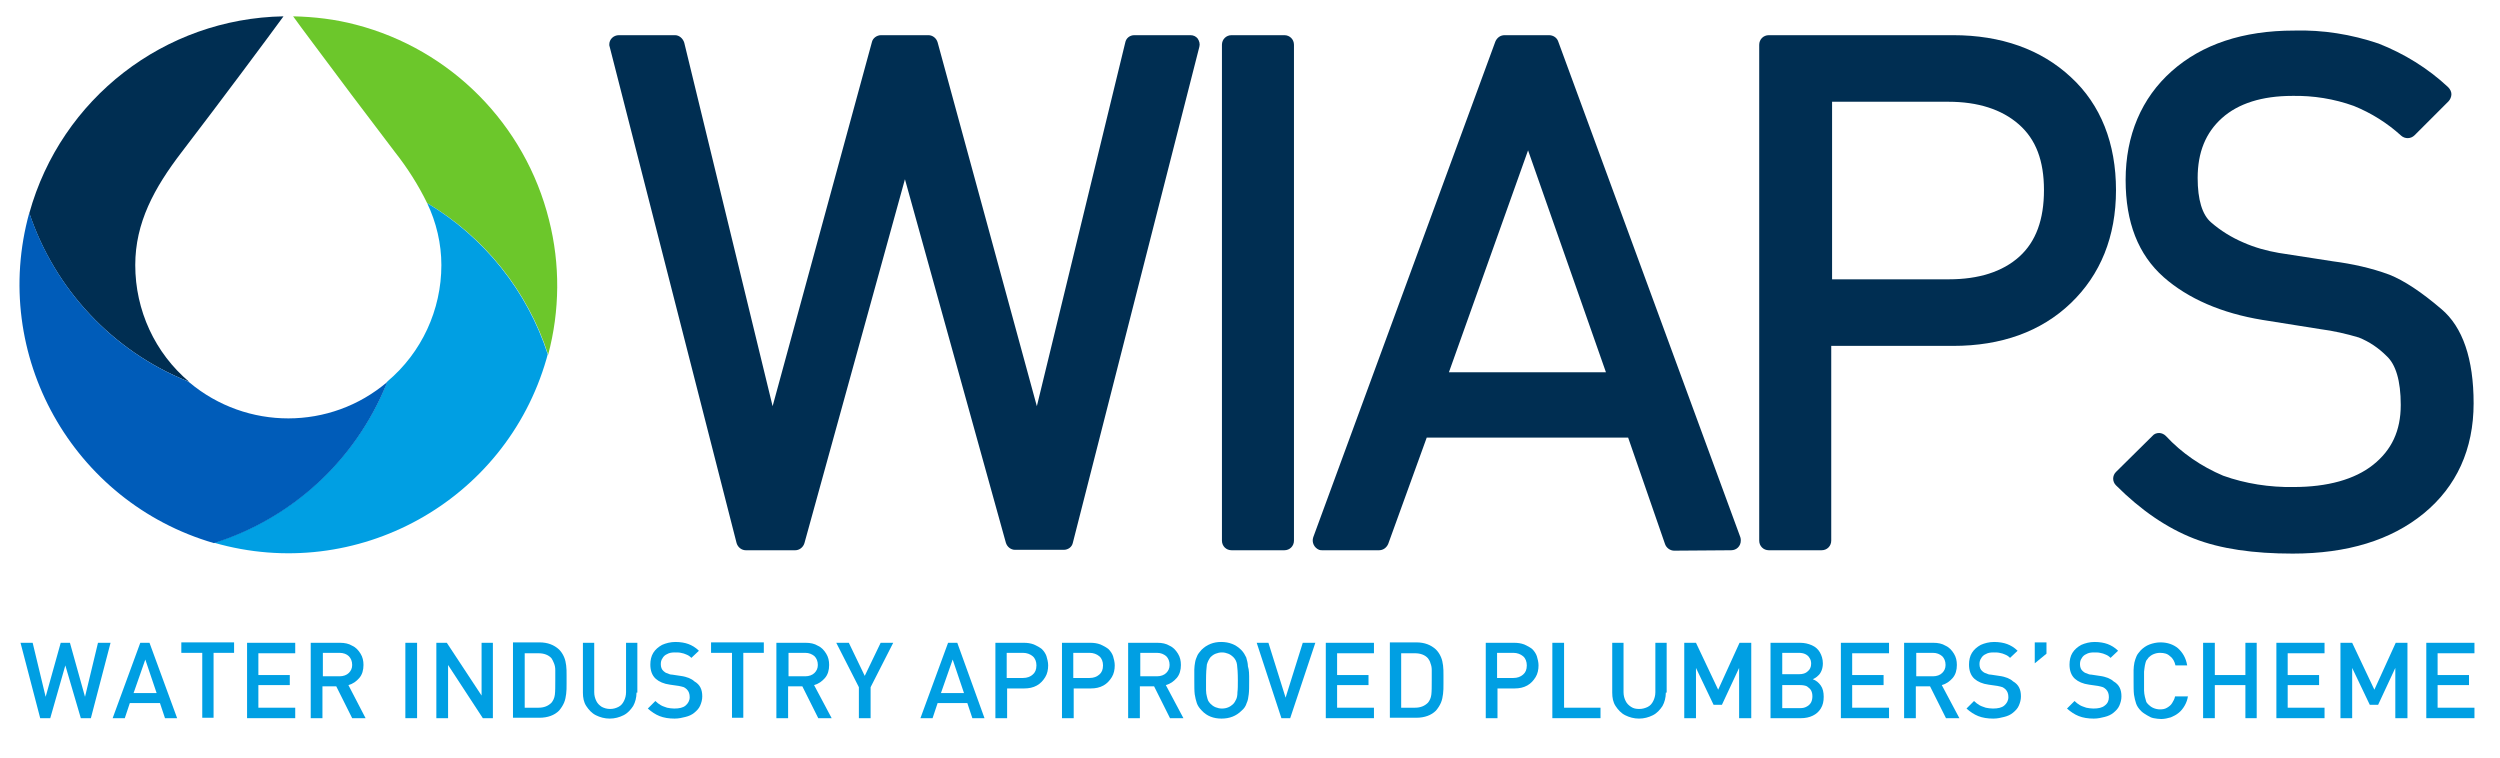
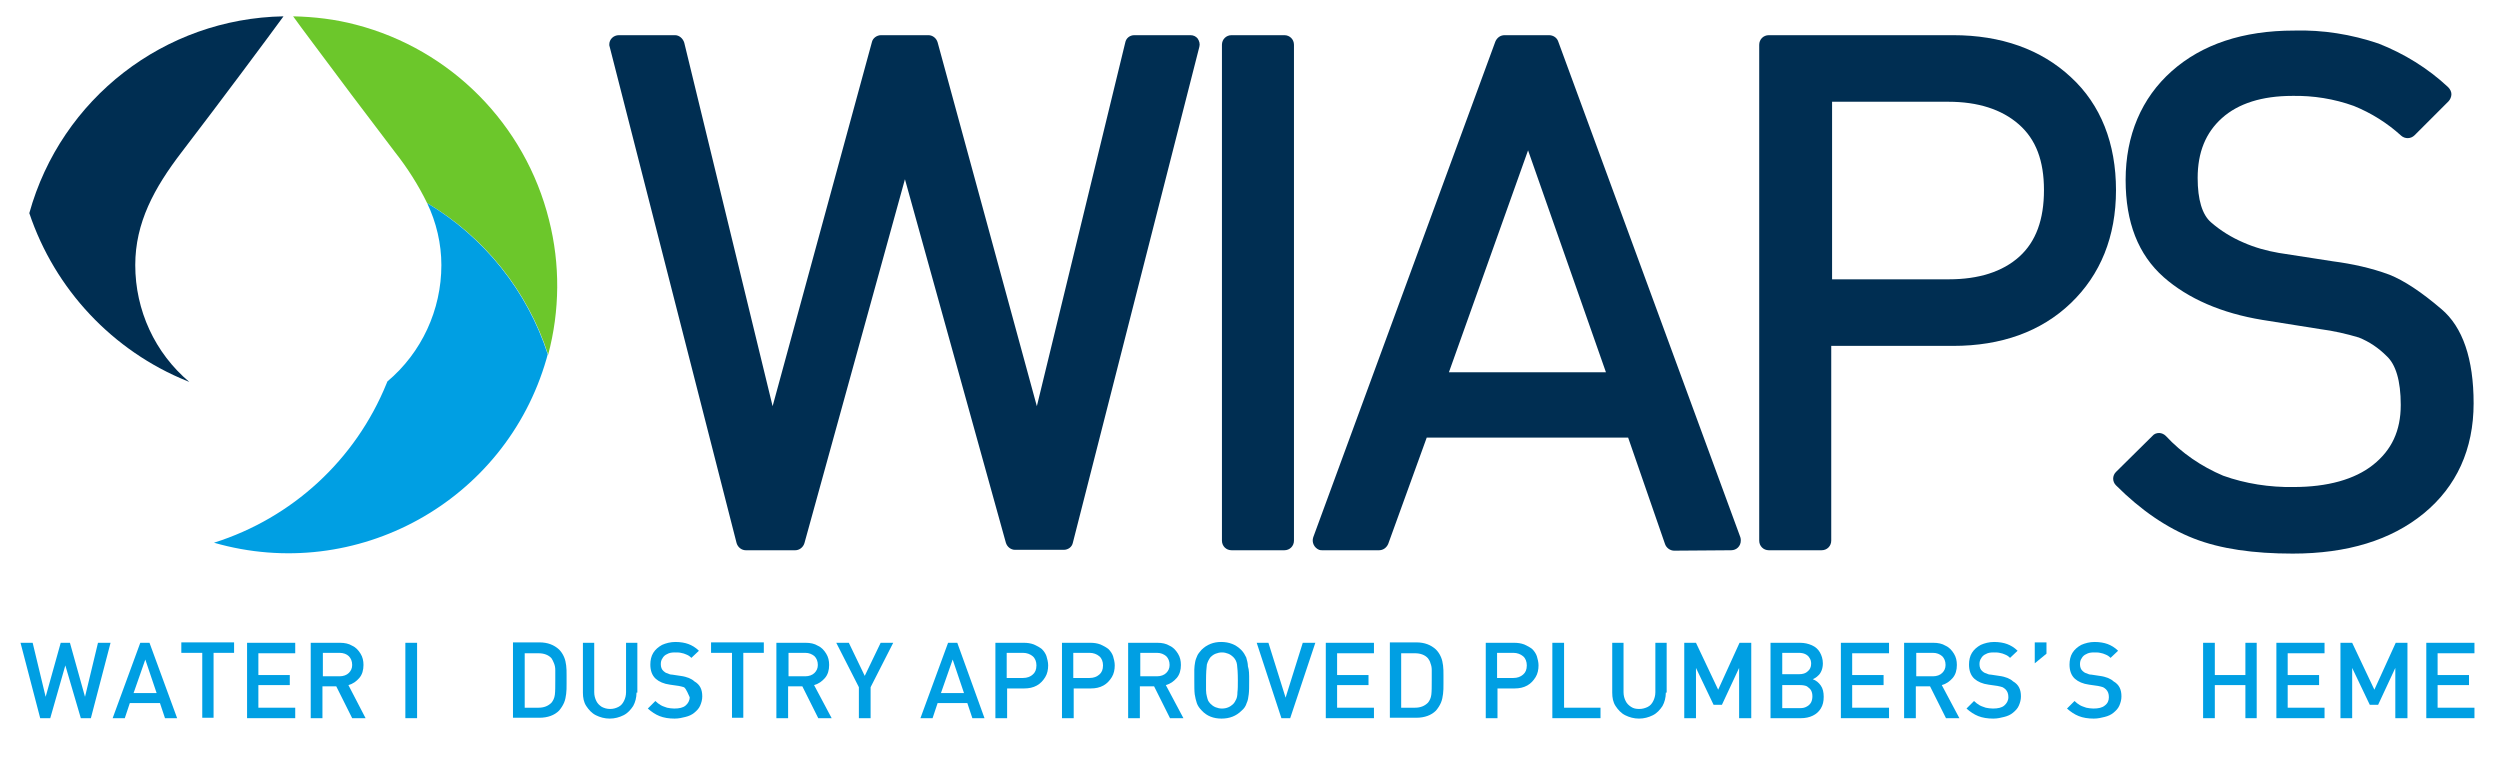
<svg xmlns="http://www.w3.org/2000/svg" width="100%" height="100%" viewBox="0 0 597 181" version="1.1" xml:space="preserve" style="fill-rule:evenodd;clip-rule:evenodd;stroke-linejoin:round;stroke-miterlimit:2;">
  <g id="Strap_line">
    <path d="M26.4,153.5L21.7,171.5L19.3,171.5L15.6,158.9L12,171.5L9.6,171.5L4.9,153.5L7.8,153.5L10.9,166.4L14.5,153.5L16.7,153.5L20.3,166.4L23.4,153.5L26.4,153.5Z" style="fill:rgb(0,159,227);fill-rule:nonzero;" />
    <path d="M42.3,171.5L39.4,171.5L38.2,167.9L31,167.9L29.8,171.5L26.9,171.5L33.5,153.5L35.7,153.5L42.3,171.5ZM37.4,165.5L34.7,157.5L31.9,165.5L37.4,165.5Z" style="fill:rgb(0,159,227);fill-rule:nonzero;" />
    <path d="M55.9,155.9L51,155.9L51,171.4L48.3,171.4L48.3,155.9L43.3,155.9L43.3,153.4L55.9,153.4L55.9,155.9Z" style="fill:rgb(0,159,227);fill-rule:nonzero;" />
    <path d="M70.5,171.5L59,171.5L59,153.5L70.5,153.5L70.5,156L61.7,156L61.7,161.2L69.2,161.2L69.2,163.6L61.7,163.6L61.7,169L70.5,169L70.5,171.5Z" style="fill:rgb(0,159,227);fill-rule:nonzero;" />
    <path d="M87.3,171.5L84.1,171.5L80.3,163.9L77,163.9L77,171.5L74.2,171.5L74.2,153.5L81.2,153.5C82.3,153.5 83.3,153.7 84.1,154.2C85,154.6 85.6,155.3 86.1,156.1C86.6,156.9 86.8,157.8 86.8,158.8C86.8,160 86.5,161.1 85.8,161.9C85.1,162.7 84.3,163.3 83.2,163.6L87.3,171.5ZM84.1,158.8C84.1,157.9 83.8,157.2 83.3,156.7C82.8,156.2 82,155.9 81.1,155.9L77.1,155.9L77.1,161.5L81.1,161.5C82,161.5 82.8,161.2 83.3,160.7C83.8,160.2 84.1,159.6 84.1,158.8Z" style="fill:rgb(0,159,227);fill-rule:nonzero;" />
    <rect x="96.8" y="153.5" width="2.8" height="18" style="fill:rgb(0,159,227);fill-rule:nonzero;" />
-     <path d="M117.8,171.5L115.3,171.5L107,158.8L107,171.5L104.2,171.5L104.2,153.5L106.7,153.5L115,166.1L115,153.5L117.7,153.5L117.7,171.5L117.8,171.5Z" style="fill:rgb(0,159,227);fill-rule:nonzero;" />
    <path d="M135.3,161.3L135.3,163.2C135.3,164.2 135.3,165 135.2,165.7C135.1,166.4 135,167.1 134.7,167.8C134.4,168.5 134,169.1 133.5,169.7C132.4,170.8 130.8,171.4 128.8,171.4L122.5,171.4L122.5,153.4L128.8,153.4C130.8,153.4 132.3,154 133.5,155.1C134,155.6 134.4,156.2 134.7,156.9C135,157.6 135.1,158.2 135.2,158.9C135.3,159.6 135.3,160.4 135.3,161.3ZM132.6,162.4L132.6,160C132.6,159.4 132.5,158.9 132.3,158.4C132.1,157.9 131.9,157.5 131.7,157.2C131,156.4 129.9,156 128.6,156L125.3,156L125.3,169L128.6,169C129.9,169 130.9,168.6 131.7,167.8C132.1,167.3 132.4,166.7 132.5,165.9C132.6,165.1 132.6,163.9 132.6,162.4Z" style="fill:rgb(0,159,227);fill-rule:nonzero;" />
    <path d="M152,165.4C152,166.6 151.7,167.7 151.2,168.6C150.6,169.5 149.9,170.3 148.9,170.8C147.9,171.3 146.8,171.6 145.6,171.6C144.4,171.6 143.3,171.3 142.3,170.8C141.3,170.3 140.6,169.5 140,168.6C139.4,167.7 139.2,166.6 139.2,165.4L139.2,153.5L141.9,153.5L141.9,165.3C141.9,166.1 142.1,166.8 142.4,167.4C142.7,168 143.1,168.4 143.7,168.8C144.3,169.1 144.9,169.3 145.7,169.3C146.5,169.3 147.1,169.1 147.7,168.8C148.3,168.5 148.7,168 149,167.4C149.3,166.8 149.5,166.1 149.5,165.3L149.5,153.5L152.2,153.5L152.2,165.4L152,165.4Z" style="fill:rgb(0,159,227);fill-rule:nonzero;" />
-     <path d="M167.7,166.3C167.7,167.1 167.5,167.8 167.2,168.5C166.9,169.2 166.4,169.7 165.8,170.2C165.2,170.7 164.5,171 163.7,171.2C162.9,171.4 162.1,171.6 161.1,171.6C159.7,171.6 158.5,171.4 157.5,171C156.5,170.6 155.6,170 154.7,169.2L156.5,167.4C156.9,167.8 157.3,168.1 157.8,168.4C158.3,168.7 158.8,168.8 159.3,169C159.8,169.1 160.4,169.2 161,169.2C162.2,169.2 163.1,169 163.7,168.5C164.3,168 164.7,167.3 164.7,166.5C164.7,165.7 164.5,165.1 164,164.6C163.8,164.4 163.5,164.2 163.3,164.1C163,164 162.6,163.9 162.1,163.8L160,163.5C158.5,163.3 157.4,162.8 156.6,162.1C155.7,161.3 155.3,160.1 155.3,158.7C155.3,157.7 155.5,156.7 156,155.9C156.5,155.1 157.2,154.5 158.1,154C159,153.6 160.1,153.3 161.3,153.3C162.5,153.3 163.6,153.5 164.4,153.8C165.2,154.1 166.1,154.6 166.9,155.4L165.1,157.1C164.7,156.7 164.4,156.5 163.9,156.3C163.5,156.1 163.1,156 162.6,155.9C162.2,155.8 161.7,155.8 161.1,155.8C160.4,155.8 159.8,155.9 159.3,156.2C158.8,156.4 158.4,156.8 158.2,157.2C157.9,157.6 157.8,158.1 157.8,158.6C157.8,159.3 158,159.9 158.5,160.3C158.7,160.5 159,160.7 159.4,160.8C159.8,161 160.1,161.1 160.5,161.1L162.5,161.4C163.3,161.5 164,161.7 164.5,161.9C165,162.1 165.5,162.4 165.8,162.7C167.2,163.5 167.7,164.7 167.7,166.3Z" style="fill:rgb(0,159,227);fill-rule:nonzero;" />
+     <path d="M167.7,166.3C167.7,167.1 167.5,167.8 167.2,168.5C166.9,169.2 166.4,169.7 165.8,170.2C165.2,170.7 164.5,171 163.7,171.2C162.9,171.4 162.1,171.6 161.1,171.6C159.7,171.6 158.5,171.4 157.5,171C156.5,170.6 155.6,170 154.7,169.2L156.5,167.4C156.9,167.8 157.3,168.1 157.8,168.4C158.3,168.7 158.8,168.8 159.3,169C159.8,169.1 160.4,169.2 161,169.2C162.2,169.2 163.1,169 163.7,168.5C164.3,168 164.7,167.3 164.7,166.5C163.8,164.4 163.5,164.2 163.3,164.1C163,164 162.6,163.9 162.1,163.8L160,163.5C158.5,163.3 157.4,162.8 156.6,162.1C155.7,161.3 155.3,160.1 155.3,158.7C155.3,157.7 155.5,156.7 156,155.9C156.5,155.1 157.2,154.5 158.1,154C159,153.6 160.1,153.3 161.3,153.3C162.5,153.3 163.6,153.5 164.4,153.8C165.2,154.1 166.1,154.6 166.9,155.4L165.1,157.1C164.7,156.7 164.4,156.5 163.9,156.3C163.5,156.1 163.1,156 162.6,155.9C162.2,155.8 161.7,155.8 161.1,155.8C160.4,155.8 159.8,155.9 159.3,156.2C158.8,156.4 158.4,156.8 158.2,157.2C157.9,157.6 157.8,158.1 157.8,158.6C157.8,159.3 158,159.9 158.5,160.3C158.7,160.5 159,160.7 159.4,160.8C159.8,161 160.1,161.1 160.5,161.1L162.5,161.4C163.3,161.5 164,161.7 164.5,161.9C165,162.1 165.5,162.4 165.8,162.7C167.2,163.5 167.7,164.7 167.7,166.3Z" style="fill:rgb(0,159,227);fill-rule:nonzero;" />
    <path d="M182.4,155.9L177.5,155.9L177.5,171.4L174.8,171.4L174.8,155.9L169.8,155.9L169.8,153.4L182.4,153.4L182.4,155.9Z" style="fill:rgb(0,159,227);fill-rule:nonzero;" />
    <path d="M198.6,171.5L195.4,171.5L191.6,163.9L188.2,163.9L188.2,171.5L185.4,171.5L185.4,153.5L192.4,153.5C193.5,153.5 194.5,153.7 195.3,154.2C196.2,154.6 196.8,155.3 197.3,156.1C197.8,156.9 198,157.8 198,158.8C198,160 197.7,161.1 197,161.9C196.3,162.7 195.5,163.3 194.4,163.6L198.6,171.5ZM195.3,158.8C195.3,157.9 195,157.2 194.5,156.7C193.9,156.2 193.2,155.9 192.3,155.9L188.3,155.9L188.3,161.5L192.3,161.5C193.2,161.5 194,161.2 194.5,160.7C195,160.2 195.3,159.6 195.3,158.8Z" style="fill:rgb(0,159,227);fill-rule:nonzero;" />
    <path d="M213.3,153.5L207.9,164.1L207.9,171.5L205.1,171.5L205.1,164.1L199.7,153.5L202.7,153.5L206.5,161.4L210.3,153.5L213.3,153.5Z" style="fill:rgb(0,159,227);fill-rule:nonzero;" />
    <path d="M235.1,171.5L232.2,171.5L231,167.9L223.9,167.9L222.7,171.5L219.8,171.5L226.4,153.5L228.6,153.5L235.1,171.5ZM230.2,165.5L227.5,157.5L224.7,165.5L230.2,165.5Z" style="fill:rgb(0,159,227);fill-rule:nonzero;" />
    <path d="M250.3,158.9C250.3,159.9 250.1,160.9 249.6,161.7C249.1,162.5 248.5,163.2 247.6,163.7C246.7,164.2 245.7,164.4 244.6,164.4L240.5,164.4L240.5,171.5L237.7,171.5L237.7,153.5L244.5,153.5C245.3,153.5 246.1,153.6 246.9,153.9C247.6,154.2 248.3,154.6 248.8,155C249.3,155.5 249.7,156.1 249.9,156.7C250.1,157.4 250.3,158.1 250.3,158.9ZM247.5,158.9C247.5,158 247.2,157.2 246.6,156.7C246,156.2 245.2,155.9 244.3,155.9L240.4,155.9L240.4,161.9L244.3,161.9C245.3,161.9 246,161.6 246.6,161.1C247.2,160.6 247.5,159.9 247.5,158.9Z" style="fill:rgb(0,159,227);fill-rule:nonzero;" />
    <path d="M266.2,158.9C266.2,159.9 266,160.9 265.5,161.7C265,162.5 264.4,163.2 263.5,163.7C262.6,164.2 261.6,164.4 260.5,164.4L256.4,164.4L256.4,171.5L253.6,171.5L253.6,153.5L260.4,153.5C261.2,153.5 262,153.6 262.8,153.9C263.5,154.2 264.2,154.6 264.7,155C265.2,155.5 265.6,156.1 265.8,156.7C266,157.4 266.2,158.1 266.2,158.9ZM263.4,158.9C263.4,158 263.1,157.2 262.5,156.7C261.9,156.2 261.1,155.9 260.2,155.9L256.3,155.9L256.3,161.9L260.2,161.9C261.2,161.9 261.9,161.6 262.5,161.1C263.1,160.6 263.4,159.9 263.4,158.9Z" style="fill:rgb(0,159,227);fill-rule:nonzero;" />
    <path d="M282.6,171.5L279.4,171.5L275.6,163.9L272.2,163.9L272.2,171.5L269.4,171.5L269.4,153.5L276.4,153.5C277.5,153.5 278.5,153.7 279.3,154.2C280.2,154.6 280.8,155.3 281.3,156.1C281.8,156.9 282,157.8 282,158.8C282,160 281.7,161.1 281,161.9C280.3,162.7 279.5,163.3 278.4,163.6L282.6,171.5ZM279.3,158.8C279.3,157.9 279,157.2 278.5,156.7C277.9,156.2 277.2,155.9 276.3,155.9L272.3,155.9L272.3,161.5L276.3,161.5C277.2,161.5 278,161.2 278.5,160.7C279,160.2 279.3,159.6 279.3,158.8Z" style="fill:rgb(0,159,227);fill-rule:nonzero;" />
    <path d="M298.3,162.5C298.3,163.9 298.3,165 298.2,165.8C298.1,166.6 298,167.3 297.7,167.9C297.5,168.6 297.1,169.2 296.5,169.7C295.2,171 293.6,171.6 291.7,171.6C289.8,171.6 288.2,171 287,169.7C286.4,169.1 286,168.5 285.8,167.9C285.6,167.3 285.4,166.5 285.3,165.8C285.2,165 285.2,163.9 285.2,162.5L285.2,159.9C285.2,159.3 285.3,158.7 285.4,158.1C285.5,157.5 285.7,157.1 285.9,156.6C286.1,156.1 286.5,155.7 286.9,155.2C288.2,153.9 289.8,153.3 291.6,153.3C293.5,153.3 295.1,153.9 296.4,155.2C297,155.8 297.3,156.4 297.6,157C297.8,157.7 298,158.4 298,159.1C298.3,160 298.3,161 298.3,162.5ZM295.6,162.5C295.6,160.7 295.5,159.4 295.4,158.7C295.3,158 295,157.4 294.5,156.9C294.2,156.6 293.8,156.3 293.3,156.1C292.8,155.9 292.3,155.8 291.8,155.8C291.3,155.8 290.8,155.9 290.3,156.1C289.8,156.3 289.4,156.6 289.1,156.9C288.7,157.4 288.4,158 288.2,158.7C288.1,159.4 288,160.7 288,162.5L288,164.8C288,165.4 288.1,165.9 288.2,166.3C288.3,166.7 288.4,167.1 288.5,167.3C288.6,167.5 288.8,167.8 289.1,168.1C289.4,168.4 289.8,168.7 290.3,168.9C290.8,169.1 291.3,169.2 291.8,169.2C292.9,169.2 293.8,168.8 294.5,168.1C294.8,167.8 295,167.4 295.2,167C295.4,166.6 295.5,166 295.5,165.3C295.6,164.6 295.6,163.6 295.6,162.5Z" style="fill:rgb(0,159,227);fill-rule:nonzero;" />
    <path d="M314.1,153.5L308.1,171.5L306,171.5L300.1,153.5L302.9,153.5L307,166.6L311.1,153.5L314.1,153.5Z" style="fill:rgb(0,159,227);fill-rule:nonzero;" />
    <path d="M328.1,171.5L316.6,171.5L316.6,153.5L328.1,153.5L328.1,156L319.3,156L319.3,161.2L326.8,161.2L326.8,163.6L319.3,163.6L319.3,169L328.1,169L328.1,171.5Z" style="fill:rgb(0,159,227);fill-rule:nonzero;" />
    <path d="M344.7,161.3L344.7,163.2C344.7,164.2 344.7,165 344.6,165.7C344.5,166.4 344.4,167.1 344.1,167.8C343.8,168.5 343.4,169.1 342.9,169.7C341.8,170.8 340.2,171.4 338.2,171.4L331.9,171.4L331.9,153.4L338.2,153.4C340.2,153.4 341.7,154 342.9,155.1C343.4,155.6 343.8,156.2 344.1,156.9C344.4,157.6 344.5,158.2 344.6,158.9C344.7,159.6 344.7,160.4 344.7,161.3ZM341.9,162.4L341.9,160C341.9,159.4 341.8,158.9 341.6,158.4C341.5,157.9 341.2,157.5 341,157.2C340.3,156.4 339.2,156 337.9,156L334.6,156L334.6,169L337.9,169C339.2,169 340.2,168.6 341,167.8C341.4,167.3 341.7,166.7 341.8,165.9C341.9,165.1 341.9,163.9 341.9,162.4Z" style="fill:rgb(0,159,227);fill-rule:nonzero;" />
    <path d="M367.4,158.9C367.4,159.9 367.2,160.9 366.7,161.7C366.2,162.5 365.6,163.2 364.7,163.7C363.8,164.2 362.8,164.4 361.7,164.4L357.6,164.4L357.6,171.5L354.8,171.5L354.8,153.5L361.6,153.5C362.4,153.5 363.2,153.6 364,153.9C364.7,154.2 365.4,154.6 365.9,155C366.4,155.5 366.8,156.1 367,156.7C367.2,157.4 367.4,158.1 367.4,158.9ZM364.6,158.9C364.6,158 364.3,157.2 363.7,156.7C363.1,156.2 362.3,155.9 361.4,155.9L357.5,155.9L357.5,161.9L361.4,161.9C362.4,161.9 363.1,161.6 363.7,161.1C364.3,160.6 364.6,159.9 364.6,158.9Z" style="fill:rgb(0,159,227);fill-rule:nonzero;" />
    <path d="M382.2,171.5L370.7,171.5L370.7,153.5L373.5,153.5L373.5,169L382.2,169L382.2,171.5Z" style="fill:rgb(0,159,227);fill-rule:nonzero;" />
    <path d="M397.8,165.4C397.8,166.6 397.5,167.7 397,168.6C396.4,169.5 395.7,170.3 394.7,170.8C393.7,171.3 392.6,171.6 391.4,171.6C390.2,171.6 389.1,171.3 388.1,170.8C387.1,170.3 386.4,169.5 385.8,168.6C385.2,167.7 385,166.6 385,165.4L385,153.5L387.7,153.5L387.7,165.3C387.7,166.1 387.9,166.8 388.2,167.4C388.5,168 388.9,168.4 389.5,168.8C390.1,169.2 390.7,169.3 391.5,169.3C392.2,169.3 392.9,169.1 393.5,168.8C394.1,168.5 394.5,168 394.8,167.4C395.1,166.8 395.3,166.1 395.3,165.3L395.3,153.5L398,153.5L398,165.4L397.8,165.4Z" style="fill:rgb(0,159,227);fill-rule:nonzero;" />
    <path d="M418.2,171.5L415.3,171.5L415.3,159.5L411.2,168.3L409.2,168.3L405,159.5L405,171.5L402.2,171.5L402.2,153.5L405,153.5L410.3,164.7L415.4,153.5L418.2,153.5L418.2,171.5Z" style="fill:rgb(0,159,227);fill-rule:nonzero;" />
    <path d="M435.5,166.4C435.5,167.5 435.3,168.4 434.8,169.2C434.3,170 433.7,170.5 432.9,170.9C432.1,171.3 431.1,171.5 430.1,171.5L422.8,171.5L422.8,153.5L429.8,153.5C430.9,153.5 431.8,153.7 432.7,154.1C433.6,154.5 434.2,155.1 434.6,155.8C435,156.5 435.3,157.4 435.3,158.4C435.3,159 435.2,159.6 435,160.1C434.8,160.6 434.5,161.1 434.1,161.4C433.7,161.8 433.3,162 432.9,162.2C433.7,162.5 434.3,163 434.8,163.7C435.3,164.4 435.5,165.3 435.5,166.4ZM432.5,158.5C432.5,158 432.4,157.5 432.1,157.1C431.9,156.7 431.5,156.4 431.1,156.2C430.7,156 430.1,155.9 429.6,155.9L425.6,155.9L425.6,161L429.6,161C430.5,161 431.2,160.8 431.7,160.3C432.2,159.9 432.5,159.3 432.5,158.5ZM432.8,166.3C432.8,165.7 432.7,165.3 432.5,164.9C432.3,164.5 431.9,164.2 431.5,163.9C431.1,163.7 430.5,163.6 429.9,163.6L425.6,163.6L425.6,169.1L429.9,169.1C430.5,169.1 431,169 431.5,168.7C431.9,168.5 432.3,168.1 432.5,167.7C432.7,167.3 432.8,166.8 432.8,166.3Z" style="fill:rgb(0,159,227);fill-rule:nonzero;" />
    <path d="M451.1,171.5L439.6,171.5L439.6,153.5L451.1,153.5L451.1,156L442.3,156L442.3,161.2L449.8,161.2L449.8,163.6L442.3,163.6L442.3,169L451.1,169L451.1,171.5Z" style="fill:rgb(0,159,227);fill-rule:nonzero;" />
    <path d="M467.9,171.5L464.7,171.5L460.9,163.9L457.5,163.9L457.5,171.5L454.7,171.5L454.7,153.5L461.7,153.5C462.8,153.5 463.8,153.7 464.6,154.2C465.5,154.6 466.1,155.3 466.6,156.1C467.1,156.9 467.3,157.8 467.3,158.8C467.3,160 467,161.1 466.3,161.9C465.6,162.7 464.8,163.3 463.7,163.6L467.9,171.5ZM464.6,158.8C464.6,157.9 464.3,157.2 463.8,156.7C463.2,156.2 462.5,155.9 461.6,155.9L457.6,155.9L457.6,161.5L461.6,161.5C462.5,161.5 463.3,161.2 463.8,160.7C464.3,160.2 464.6,159.6 464.6,158.8Z" style="fill:rgb(0,159,227);fill-rule:nonzero;" />
    <path d="M482.6,166.3C482.6,167.1 482.4,167.8 482.1,168.5C481.8,169.2 481.3,169.7 480.7,170.2C480.1,170.7 479.4,171 478.6,171.2C477.8,171.4 477,171.6 476,171.6C474.6,171.6 473.4,171.4 472.4,171C471.4,170.6 470.5,170 469.6,169.2L471.4,167.4C471.8,167.8 472.2,168.1 472.7,168.4C473.2,168.7 473.7,168.8 474.2,169C474.7,169.1 475.3,169.2 475.9,169.2C477.1,169.2 478,169 478.6,168.5C479.2,168 479.6,167.3 479.6,166.5C479.6,165.7 479.4,165.1 478.9,164.6C478.7,164.4 478.4,164.2 478.2,164.1C477.9,164 477.5,163.9 477,163.8L474.9,163.5C473.4,163.3 472.3,162.8 471.5,162.1C470.6,161.3 470.2,160.1 470.2,158.7C470.2,157.7 470.4,156.7 470.9,155.9C471.4,155.1 472.1,154.5 473,154C473.9,153.6 475,153.3 476.2,153.3C477.4,153.3 478.5,153.5 479.3,153.8C480.1,154.1 481,154.6 481.8,155.4L480,157.1C479.6,156.7 479.3,156.5 478.8,156.3C478.4,156.1 478,156 477.5,155.9C477.1,155.8 476.6,155.8 476,155.8C475.3,155.8 474.7,155.9 474.2,156.2C473.7,156.4 473.3,156.8 473.1,157.2C472.8,157.6 472.7,158.1 472.7,158.6C472.7,159.3 472.9,159.9 473.4,160.3C473.6,160.5 473.9,160.7 474.3,160.8C474.7,161 475,161.1 475.4,161.1L477.4,161.4C478.2,161.5 478.9,161.7 479.4,161.9C479.9,162.1 480.4,162.4 480.7,162.7C482.1,163.5 482.6,164.7 482.6,166.3Z" style="fill:rgb(0,159,227);fill-rule:nonzero;" />
    <path d="M488.7,156.1L485.9,158.4L485.9,153.4L488.7,153.4L488.7,156.1Z" style="fill:rgb(0,159,227);fill-rule:nonzero;" />
    <path d="M506.6,166.3C506.6,167.1 506.4,167.8 506.1,168.5C505.8,169.2 505.3,169.7 504.7,170.2C504.1,170.7 503.4,171 502.6,171.2C501.8,171.4 501,171.6 500,171.6C498.6,171.6 497.4,171.4 496.4,171C495.4,170.6 494.5,170 493.6,169.2L495.4,167.4C495.8,167.8 496.2,168.1 496.7,168.4C497.2,168.7 497.7,168.8 498.2,169C498.7,169.1 499.3,169.2 499.9,169.2C501.1,169.2 502,169 502.6,168.5C503.3,168 503.6,167.3 503.6,166.5C503.6,165.7 503.4,165.1 502.9,164.6C502.7,164.4 502.4,164.2 502.2,164.1C501.9,164 501.5,163.9 501,163.8L498.9,163.5C497.4,163.3 496.3,162.8 495.5,162.1C494.6,161.3 494.2,160.1 494.2,158.7C494.2,157.7 494.4,156.7 494.9,155.9C495.4,155.1 496.1,154.5 497,154C497.9,153.6 499,153.3 500.2,153.3C501.4,153.3 502.5,153.5 503.3,153.8C504.1,154.1 505,154.6 505.8,155.4L504,157.1C503.6,156.7 503.3,156.5 502.8,156.3C502.4,156.1 502,156 501.5,155.9C501.1,155.8 500.6,155.8 500,155.8C499.3,155.8 498.7,155.9 498.2,156.2C497.7,156.4 497.3,156.8 497.1,157.2C496.8,157.6 496.7,158.1 496.7,158.6C496.7,159.3 496.9,159.9 497.4,160.3C497.6,160.5 497.9,160.7 498.3,160.8C498.7,161 499,161.1 499.4,161.1L501.4,161.4C502.2,161.5 502.9,161.7 503.4,161.9C503.9,162.1 504.4,162.4 504.7,162.7C506.1,163.5 506.6,164.7 506.6,166.3Z" style="fill:rgb(0,159,227);fill-rule:nonzero;" />
-     <path d="M522.5,166.1C522.4,167 522.1,167.8 521.7,168.5C521.3,169.2 520.8,169.8 520.3,170.2C519.7,170.7 519.1,171 518.4,171.3C517.7,171.5 516.9,171.7 516.1,171.7C515.5,171.7 514.9,171.6 514.3,171.5C513.7,171.4 513.2,171.1 512.7,170.8C512.2,170.5 511.7,170.2 511.3,169.8C510.7,169.2 510.3,168.6 510.1,168C509.9,167.4 509.7,166.6 509.6,165.9C509.5,165.1 509.5,164 509.5,162.6L509.5,160C509.5,159.4 509.6,158.8 509.7,158.2C509.8,157.7 510,157.2 510.2,156.7C510.4,156.2 510.8,155.8 511.2,155.3C511.8,154.7 512.5,154.2 513.3,153.9C514.1,153.6 515,153.4 515.9,153.4C517.6,153.4 519,153.9 520.1,154.8C521.2,155.8 522,157.1 522.3,158.9L519.5,158.9C519.3,158 518.9,157.2 518.2,156.7C517.6,156.1 516.8,155.9 515.8,155.9C515.3,155.9 514.8,156 514.3,156.2C513.8,156.4 513.4,156.7 513.1,157C512.9,157.3 512.7,157.5 512.5,157.8C512.4,158.1 512.3,158.4 512.2,158.9C512.1,159.3 512.1,159.8 512,160.4L512,164.9C512,165.4 512.1,165.9 512.2,166.4C512.3,166.8 512.4,167.2 512.5,167.5C512.6,167.8 512.8,168 513.1,168.3C513.4,168.6 513.8,168.9 514.3,169.1C514.8,169.3 515.3,169.4 515.8,169.4C516.5,169.4 517,169.3 517.5,169C518,168.7 518.4,168.4 518.7,167.9C519,167.4 519.3,166.9 519.4,166.3L522.5,166.3L522.5,166.1Z" style="fill:rgb(0,159,227);fill-rule:nonzero;" />
    <path d="M538.9,171.5L536.2,171.5L536.2,163.6L528.9,163.6L528.9,171.5L526.1,171.5L526.1,153.5L528.9,153.5L528.9,161.2L536.2,161.2L536.2,153.5L538.9,153.5L538.9,171.5Z" style="fill:rgb(0,159,227);fill-rule:nonzero;" />
    <path d="M555.1,171.5L543.6,171.5L543.6,153.5L555.1,153.5L555.1,156L546.3,156L546.3,161.2L553.8,161.2L553.8,163.6L546.3,163.6L546.3,169L555.1,169L555.1,171.5Z" style="fill:rgb(0,159,227);fill-rule:nonzero;" />
    <path d="M574.9,171.5L572,171.5L572,159.5L567.9,168.3L565.9,168.3L561.7,159.5L561.7,171.5L558.9,171.5L558.9,153.5L561.7,153.5L567,164.7L572.1,153.5L574.9,153.5L574.9,171.5Z" style="fill:rgb(0,159,227);fill-rule:nonzero;" />
    <path d="M590.9,171.5L579.4,171.5L579.4,153.5L590.9,153.5L590.9,156L582.1,156L582.1,161.2L589.6,161.2L589.6,163.6L582.1,163.6L582.1,169L590.9,169L590.9,171.5Z" style="fill:rgb(0,159,227);fill-rule:nonzero;" />
  </g>
  <path d="M44.7,91L45.2,91.2C37,84.3 32.3,74.1 32.3,63.3C32.3,53.2 36.8,44.9 43.4,36.3C52.9,23.9 64.2,8.7 67.7,3.9C39.3,4.4 14.6,23.5 7,50.9C13.1,69.1 26.9,83.8 44.7,91Z" style="fill:rgb(0,46,82);fill-rule:nonzero;" />
  <path d="M131.1,52.5C125.4,29.7 107.7,11.8 85,5.9C80.1,4.6 75,4 70,3.9C71,5.3 72.7,7.6 74.8,10.4C79.9,17.3 87.6,27.5 94.3,36.3C97.3,40.1 99.9,44.2 102,48.5C115.7,56.6 126,69.5 130.9,84.7C133.7,74.2 133.8,63.1 131.1,52.5Z" style="fill:rgb(108,199,43);fill-rule:nonzero;" />
  <path d="M102,48.5C104.2,53.1 105.4,58.2 105.4,63.3C105.4,74 100.7,84.2 92.5,91.1C92.4,91.3 92.4,91.4 92.3,91.6C84.9,109.8 69.8,123.7 51.1,129.6C85.1,139.4 120.7,119.8 130.5,85.7C130.6,85.3 130.7,84.9 130.8,84.6C125.9,69.5 115.7,56.7 102,48.5Z" style="fill:rgb(0,159,227);fill-rule:nonzero;" />
-   <path d="M92.3,91.7C92.4,91.5 92.4,91.4 92.5,91.2C78.9,102.8 58.9,102.8 45.2,91.3L44.7,91C26.9,83.8 13.1,69.1 7,50.8C-2.4,84.7 17.3,119.9 51.1,129.7C69.8,123.8 84.9,109.9 92.3,91.7Z" style="fill:rgb(0,92,185);fill-rule:nonzero;" />
  <path d="M284.3,8.4L270.9,8.4C269.8,8.4 268.9,9.1 268.7,10.2L247.6,97L223.9,10.1C223.6,9.1 222.7,8.4 221.7,8.4L210.4,8.4C209.4,8.4 208.4,9.1 208.2,10.1L184.5,97L163.4,10.2C163.1,9.2 162.2,8.4 161.2,8.4L147.8,8.4C146.5,8.4 145.5,9.4 145.5,10.6C145.5,10.8 145.5,11 145.6,11.2L175.9,129.7C176.2,130.7 177.1,131.4 178.1,131.4L189.9,131.4C190.9,131.4 191.8,130.7 192.1,129.7L216.1,42.8L240.2,129.6C240.5,130.6 241.4,131.3 242.4,131.3L254,131.3C255.1,131.3 256,130.6 256.2,129.6L286.4,11.2C286.6,10.5 286.4,9.8 286,9.2C285.6,8.7 285,8.4 284.3,8.4Z" style="fill:rgb(0,46,82);fill-rule:nonzero;" />
  <path d="M294.1,8.4L306.7,8.4C308,8.4 309,9.4 309,10.7L309,129.1C309,130.4 308,131.4 306.7,131.4L294.1,131.4C292.8,131.4 291.8,130.4 291.8,129.1L291.8,10.7C291.8,9.4 292.8,8.4 294.1,8.4Z" style="fill:rgb(0,46,82);fill-rule:nonzero;" />
  <path d="M372.1,9.9C371.8,9 370.9,8.4 369.9,8.4L359.3,8.4C358.3,8.4 357.5,9 357.1,9.9L313.6,128.3C313.2,129.5 313.8,130.8 315,131.3C315.3,131.4 315.5,131.4 315.8,131.4L329.3,131.4C330.3,131.4 331.1,130.8 331.5,129.9L340.7,104.5L388.8,104.5L397.6,129.9C397.9,130.8 398.8,131.5 399.8,131.5L413.4,131.4C414.7,131.4 415.7,130.4 415.7,129.1C415.7,128.8 415.7,128.6 415.6,128.3L372.1,9.9ZM383.5,88.9L346,88.9L364.9,35.9L383.5,88.9Z" style="fill:rgb(0,46,82);fill-rule:nonzero;" />
  <path d="M494.5,18.4C487.4,11.8 477.9,8.4 466.4,8.4L422.4,8.4C421.1,8.4 420.1,9.4 420.1,10.7L420.1,129.1C420.1,130.4 421.1,131.4 422.4,131.4L435,131.4C436.3,131.4 437.3,130.4 437.3,129.1L437.3,82.6L466.4,82.6C477.9,82.6 487.4,79.2 494.5,72.4C501.6,65.6 505.3,56.5 505.3,45.4C505.3,34.3 501.7,25 494.5,18.4ZM437.4,24.3L465.3,24.3C472.3,24.3 478,26.1 482.1,29.7C486.2,33.3 488.1,38.4 488.1,45.4C488.1,52.4 486.2,57.7 482.2,61.3C478.2,64.9 472.5,66.7 465.4,66.7L437.5,66.7L437.5,24.3L437.4,24.3Z" style="fill:rgb(0,46,82);fill-rule:nonzero;" />
  <path d="M583,73.8C578.2,69.7 574.1,67 570.6,65.6C566.3,64 561.7,63 557.1,62.4L544.2,60.4C541.3,59.9 538.4,59.1 535.7,57.9C532.9,56.7 530.3,55.1 528,53.1C525.9,51.3 524.8,47.7 524.8,42.5C524.8,36.4 526.7,31.7 530.6,28.2C534.5,24.7 540.2,22.9 547.4,22.9C552.4,22.8 557.4,23.6 562.1,25.3C566.3,27 570.1,29.4 573.4,32.4C574.3,33.2 575.7,33.2 576.6,32.3L584.7,24.2C585.1,23.8 585.4,23.1 585.4,22.5C585.4,21.9 585.1,21.3 584.6,20.8C579.8,16.3 574.1,12.8 568,10.4C561.5,8.2 554.7,7.1 547.8,7.3C535.6,7.3 525.8,10.6 518.6,17C511.4,23.4 507.6,32.3 507.6,43C507.6,53.1 510.6,60.8 516.7,66.2C522.5,71.3 530.5,74.8 540.3,76.4L554.1,78.6C557.2,79 560.3,79.7 563.3,80.6C565.8,81.6 568,83.1 569.9,85C572.1,87 573.3,90.9 573.3,96.7C573.3,102.9 571.1,107.5 566.7,111C562.3,114.5 555.8,116.3 547.7,116.3C542,116.4 536.2,115.5 530.9,113.6C525.7,111.4 521,108.2 517.2,104.1C516.8,103.7 516.2,103.4 515.6,103.4C515,103.4 514.4,103.6 514,104.1L505.3,112.7C504.4,113.6 504.4,115 505.3,115.9C511.3,121.9 517.5,126.1 523.9,128.6C530.3,131.1 538.2,132.2 547.5,132.2C560.5,132.2 571,129 578.8,122.6C586.6,116.2 590.7,107.3 590.7,96.3C590.7,85.7 588.1,78.1 583,73.8Z" style="fill:rgb(0,46,82);fill-rule:nonzero;" />
  <rect x="0" y="0" width="597" height="180.6" style="fill:none;" />
</svg>